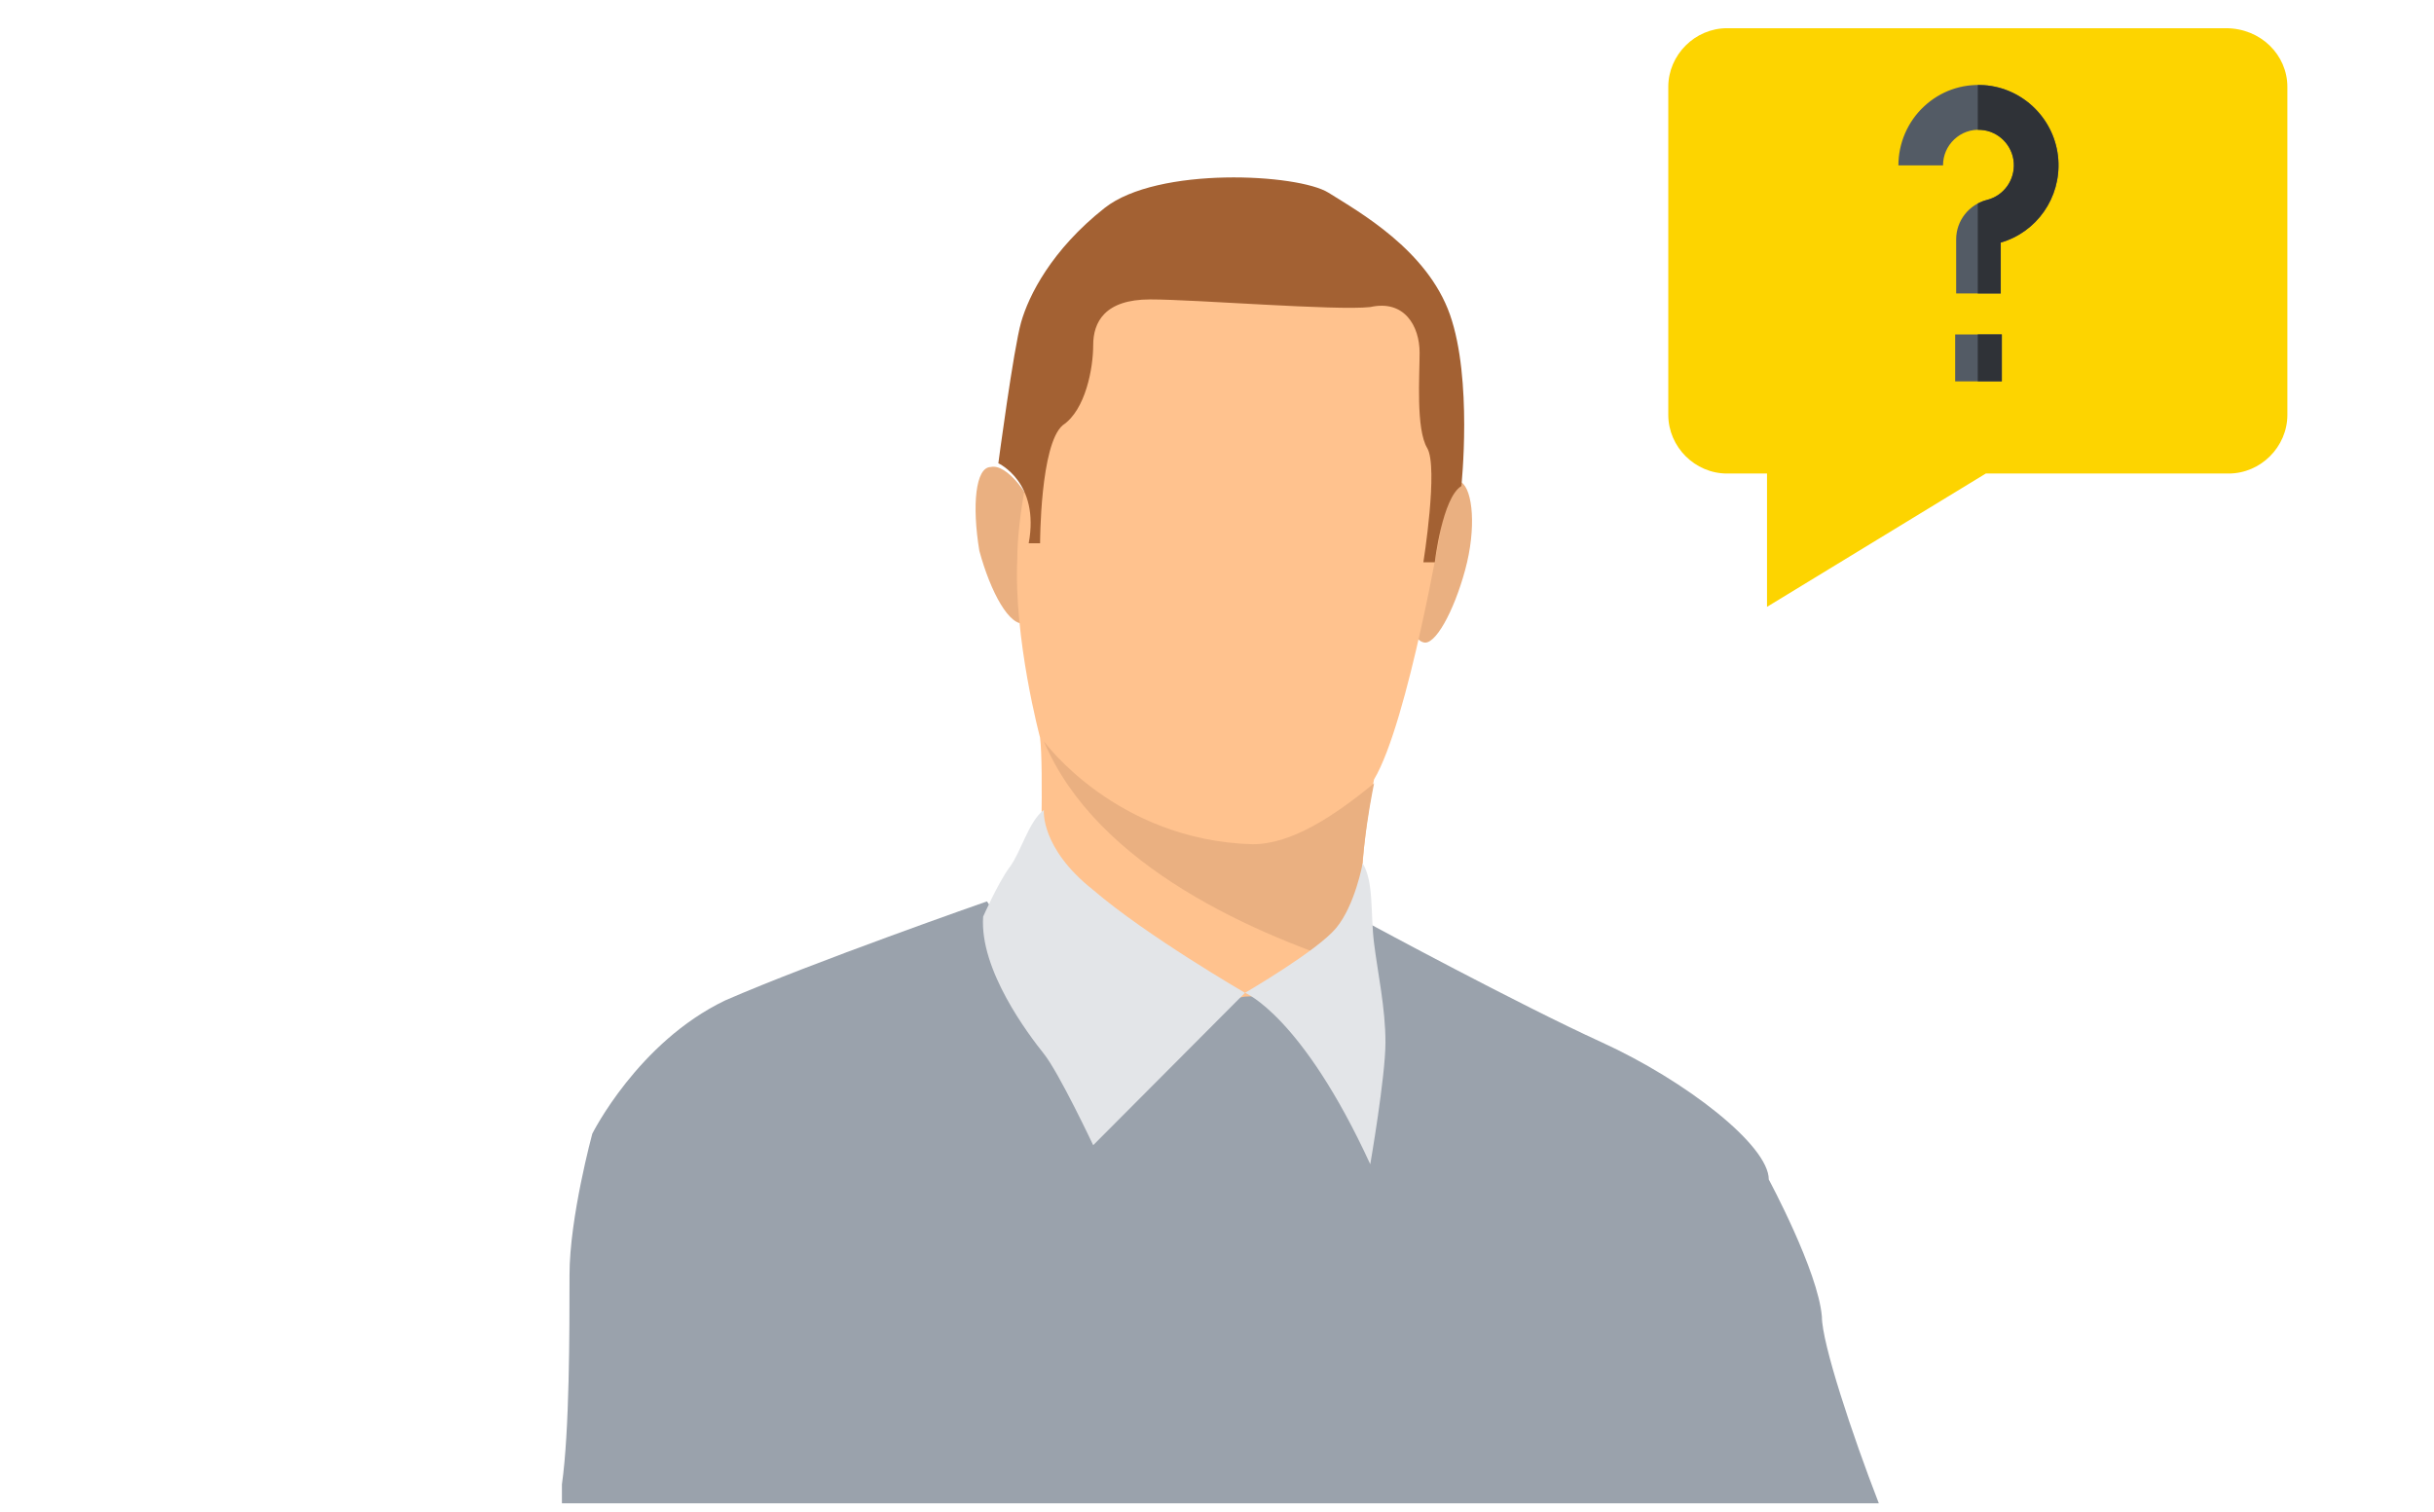
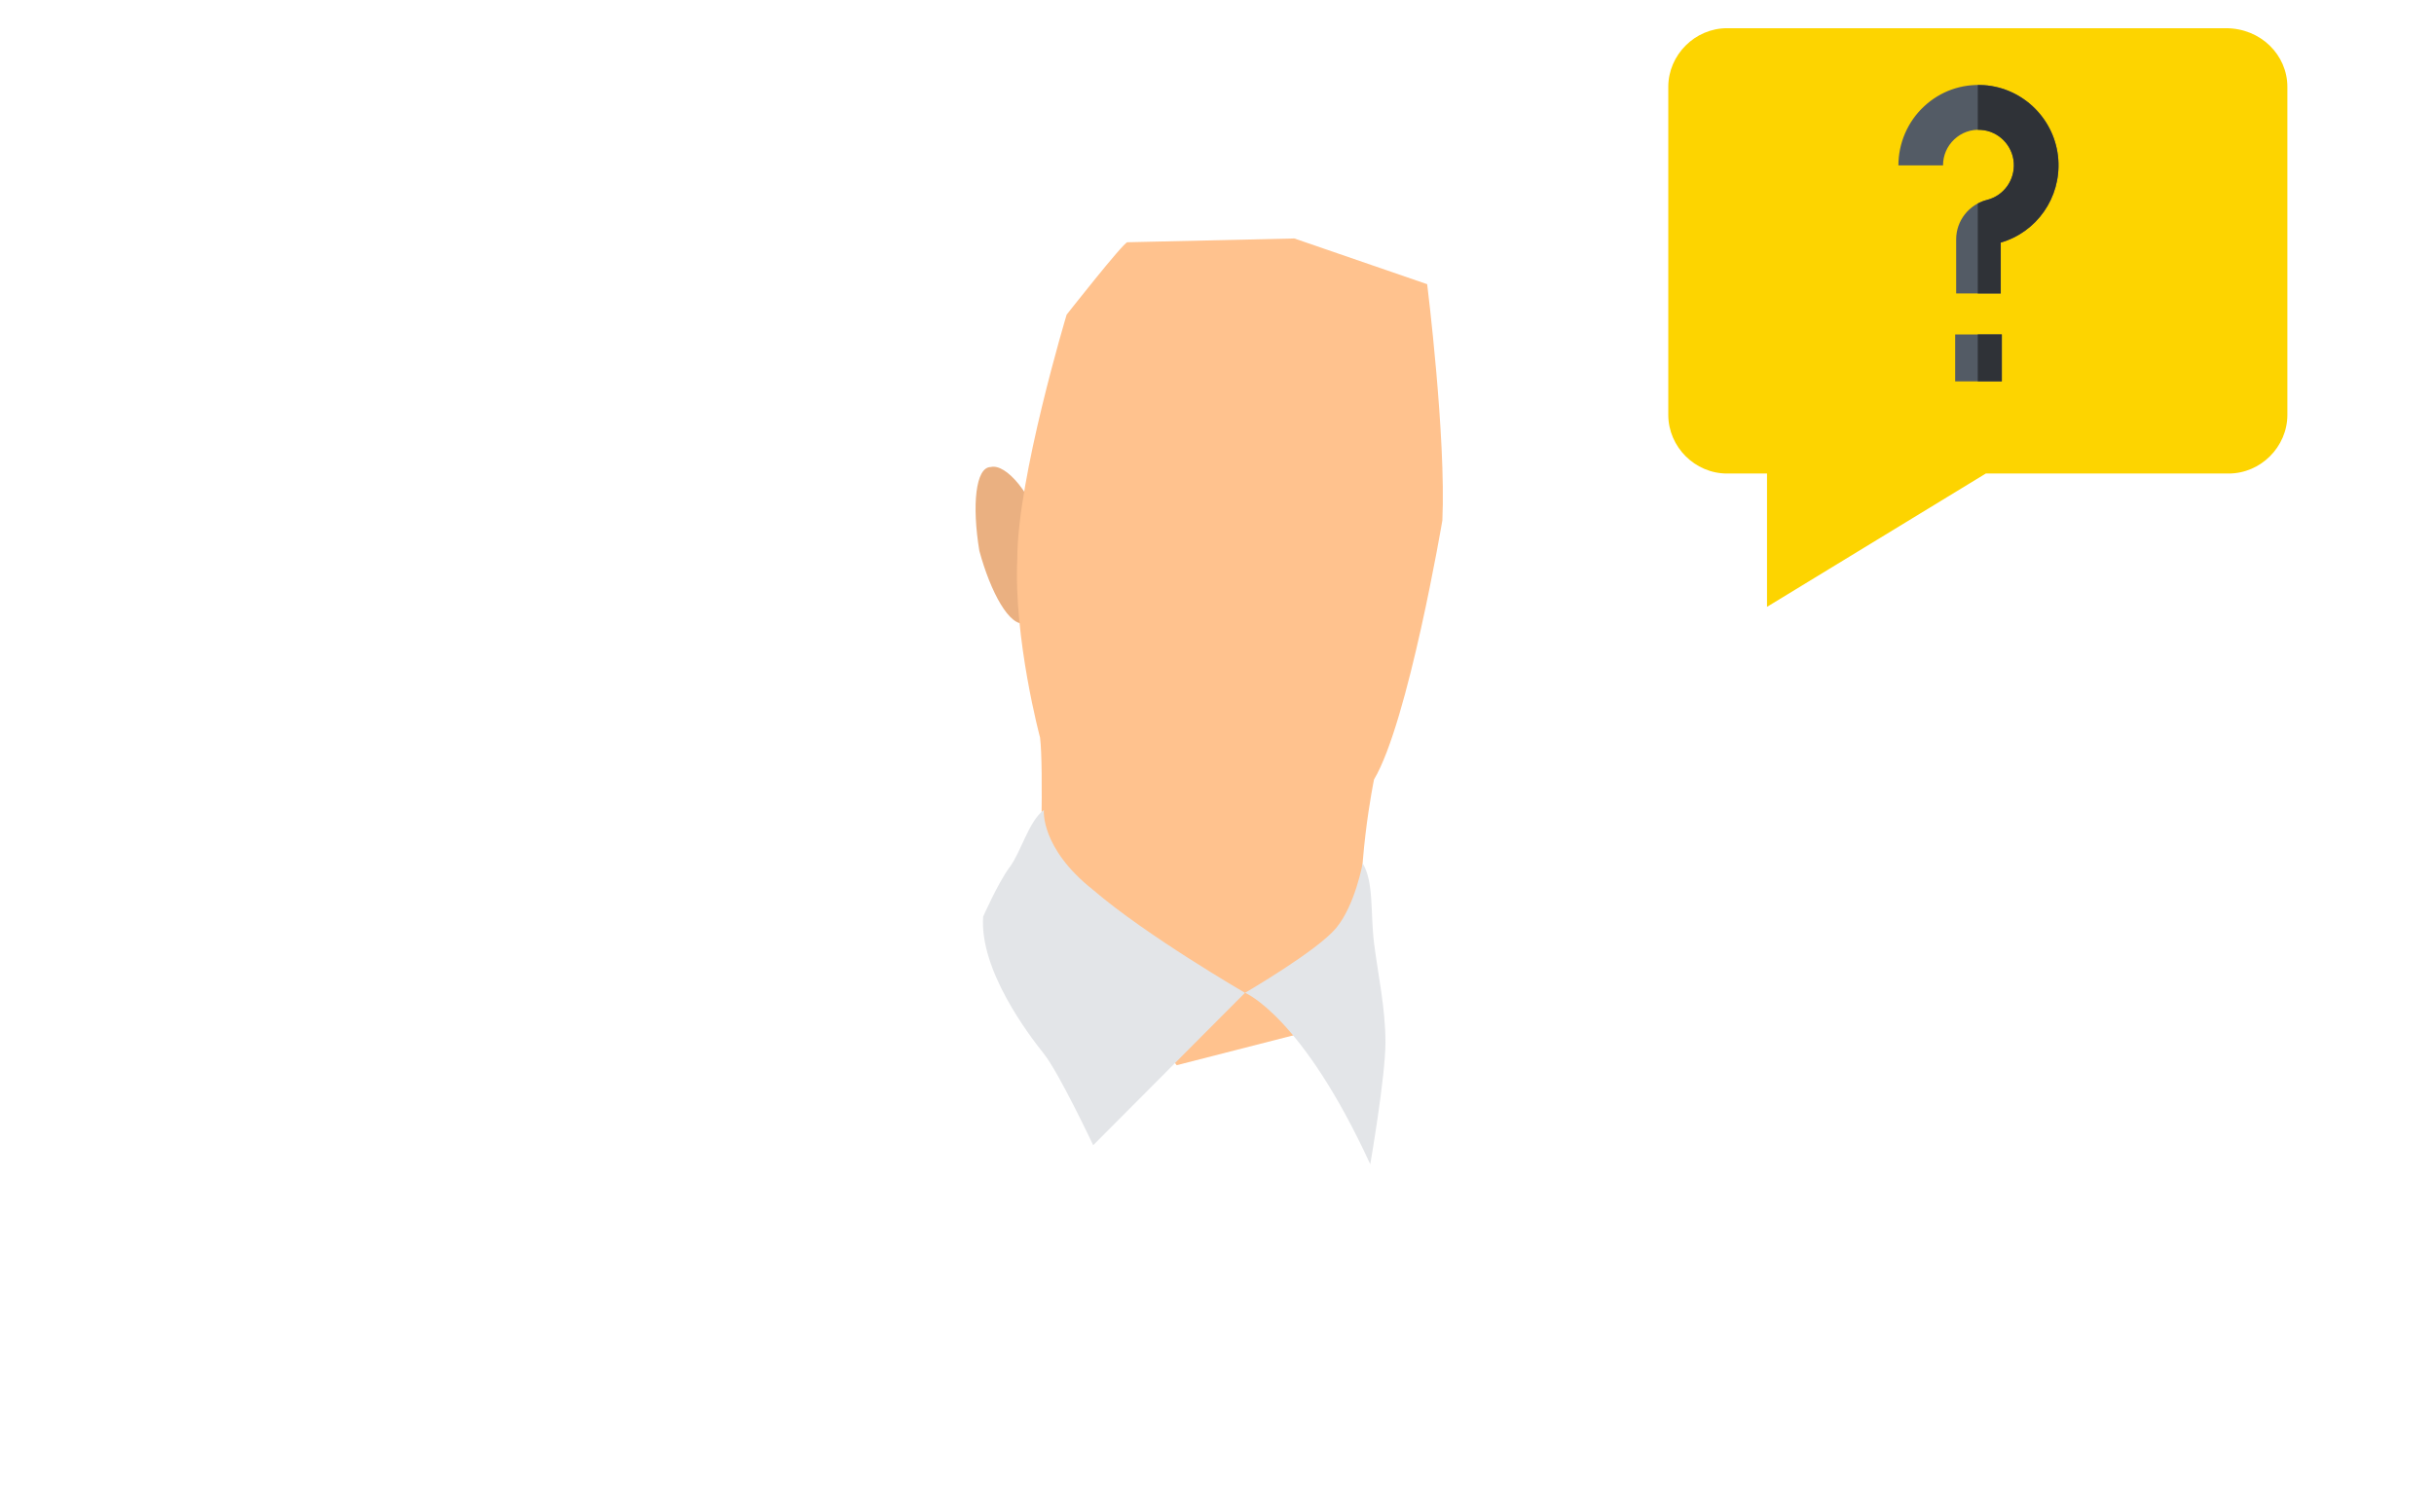
<svg xmlns="http://www.w3.org/2000/svg" width="66" height="41" viewBox="0 0 66 41" fill="none">
  <g clip-path="url(#clip0_1_14302)">
    <path d="M62.024 2.356V11.249C62.024 12.117 61.3 12.84 60.432 12.84H53.847L47.914 16.455V12.84H46.829C45.96 12.84 45.237 12.117 45.237 11.249V2.356C45.237 1.488 45.96 0.765 46.829 0.765H60.359C61.3 0.765 62.024 1.488 62.024 2.356Z" fill="#FDD400" />
    <path d="M54.253 7.957H53.043V6.491C53.043 5.985 53.389 5.544 53.883 5.42C54.335 5.306 54.639 4.883 54.607 4.414C54.574 3.938 54.192 3.554 53.718 3.521C53.447 3.502 53.189 3.594 52.993 3.778C52.796 3.963 52.687 4.213 52.687 4.484H51.477C51.477 3.882 51.728 3.301 52.167 2.89C52.612 2.473 53.192 2.267 53.801 2.309C54.875 2.384 55.74 3.253 55.814 4.33C55.885 5.361 55.232 6.293 54.253 6.577V7.957H54.253Z" fill="#535B65" />
    <path d="M53.016 9.069H54.283V10.341H53.016V9.069Z" fill="#535B65" />
    <path d="M55.812 4.331C55.738 3.253 54.873 2.384 53.799 2.31C53.742 2.306 53.686 2.305 53.629 2.305V3.519C53.658 3.519 53.687 3.52 53.716 3.522C54.19 3.554 54.572 3.938 54.605 4.414C54.637 4.883 54.333 5.306 53.882 5.42C53.792 5.442 53.708 5.476 53.629 5.517V7.957H54.251V6.578C55.23 6.294 55.883 5.361 55.812 4.331Z" fill="#2F3237" />
    <path d="M53.629 9.068H54.28V10.339H53.629V9.068Z" fill="#2F3237" />
-     <path d="M39.729 15.454C39.42 16.591 38.906 17.521 38.597 17.417C38.185 17.314 38.185 16.281 38.494 15.041C38.803 13.905 39.317 12.975 39.626 13.078C39.935 13.285 40.038 14.318 39.729 15.454Z" fill="#EAB081" />
    <path d="M27.791 16.9C27.38 17.003 26.865 16.073 26.556 14.937C26.351 13.697 26.454 12.664 26.865 12.664C27.277 12.561 27.997 13.387 28.306 14.524C28.615 15.66 28.203 16.797 27.791 16.9Z" fill="#EAB081" />
    <path d="M39.111 14.111C39.111 14.111 38.184 19.586 37.258 21.136C37.258 21.136 36.744 23.615 36.949 25.578C37.155 27.541 37.155 27.541 37.155 27.541L31.907 28.884L28.202 24.029C28.202 24.029 28.305 20.826 28.202 20C28.202 20 27.482 17.314 27.585 15.144C27.585 12.975 28.923 8.532 28.923 8.532C28.923 8.532 30.466 6.569 30.569 6.569C30.672 6.569 35.097 6.466 35.097 6.466L38.699 7.706C38.699 7.706 39.213 11.838 39.111 14.111Z" fill="#FFC28E" />
-     <path d="M36.951 25.578C36.746 23.822 37.157 21.756 37.26 21.239C36.128 22.169 34.996 22.892 33.967 22.892C30.262 22.789 28.307 20.103 28.307 20.103C29.748 23.512 34.07 25.372 37.054 26.301C36.951 26.095 36.951 25.785 36.951 25.578Z" fill="#EAB081" />
-     <path d="M50.946 40.764H15.237C15.237 40.558 15.237 40.455 15.237 40.248C15.443 38.802 15.443 36.115 15.443 34.566C15.443 33.016 16.06 30.743 16.06 30.743C16.06 30.743 17.295 28.264 19.662 27.128C22.029 26.095 26.762 24.442 26.762 24.442L29.026 27.747L33.76 27.024L36.024 26.921L37.156 25.061C37.156 25.061 41.17 27.231 43.434 28.264C45.698 29.297 47.962 31.053 47.962 31.983C47.962 31.983 49.299 34.463 49.402 35.702C49.402 36.425 50.225 38.905 50.946 40.764Z" fill="#9AA2AC" />
-     <path d="M27.894 14.731H28.203C28.203 14.731 28.203 12.045 28.82 11.528C29.438 11.115 29.643 9.979 29.643 9.359C29.643 8.739 29.952 8.119 31.187 8.119C32.422 8.119 36.23 8.429 37.156 8.326C38.082 8.119 38.494 8.842 38.494 9.565C38.494 10.185 38.391 11.632 38.699 12.148C39.008 12.665 38.596 15.247 38.596 15.247H38.905C38.905 15.247 39.111 13.491 39.626 13.181C39.626 13.181 39.934 10.289 39.317 8.532C38.699 6.776 36.847 5.743 36.024 5.226C35.2 4.71 31.393 4.503 29.952 5.64C28.512 6.776 27.894 8.016 27.688 8.739C27.482 9.462 27.071 12.562 27.071 12.562C27.071 12.562 28.203 13.078 27.894 14.731Z" fill="#A36133" />
    <path d="M36.95 23.408C36.95 23.408 36.745 24.545 36.23 25.165C35.715 25.785 33.76 26.921 33.76 26.921C33.76 26.921 35.304 27.541 37.156 31.57C37.156 31.57 37.568 29.194 37.568 28.264C37.568 27.334 37.362 26.404 37.259 25.578C37.156 24.752 37.259 23.925 36.95 23.408Z" fill="#E3E5E8" />
    <path d="M28.305 21.962C28.305 21.962 28.202 22.995 29.643 24.132C31.084 25.371 33.759 26.921 33.759 26.921L29.643 31.053C29.643 31.053 28.717 29.09 28.305 28.574C27.893 28.058 26.556 26.301 26.659 24.855C26.659 24.855 27.07 23.925 27.379 23.512C27.688 23.099 27.893 22.272 28.305 21.962Z" fill="#E3E5E8" />
  </g>
  <defs>
    <clipPath id="clip0_1_14302">
      <rect width="64.706" height="40" fill="white" transform="translate(0.53 0.765)" />
    </clipPath>
  </defs>
</svg>